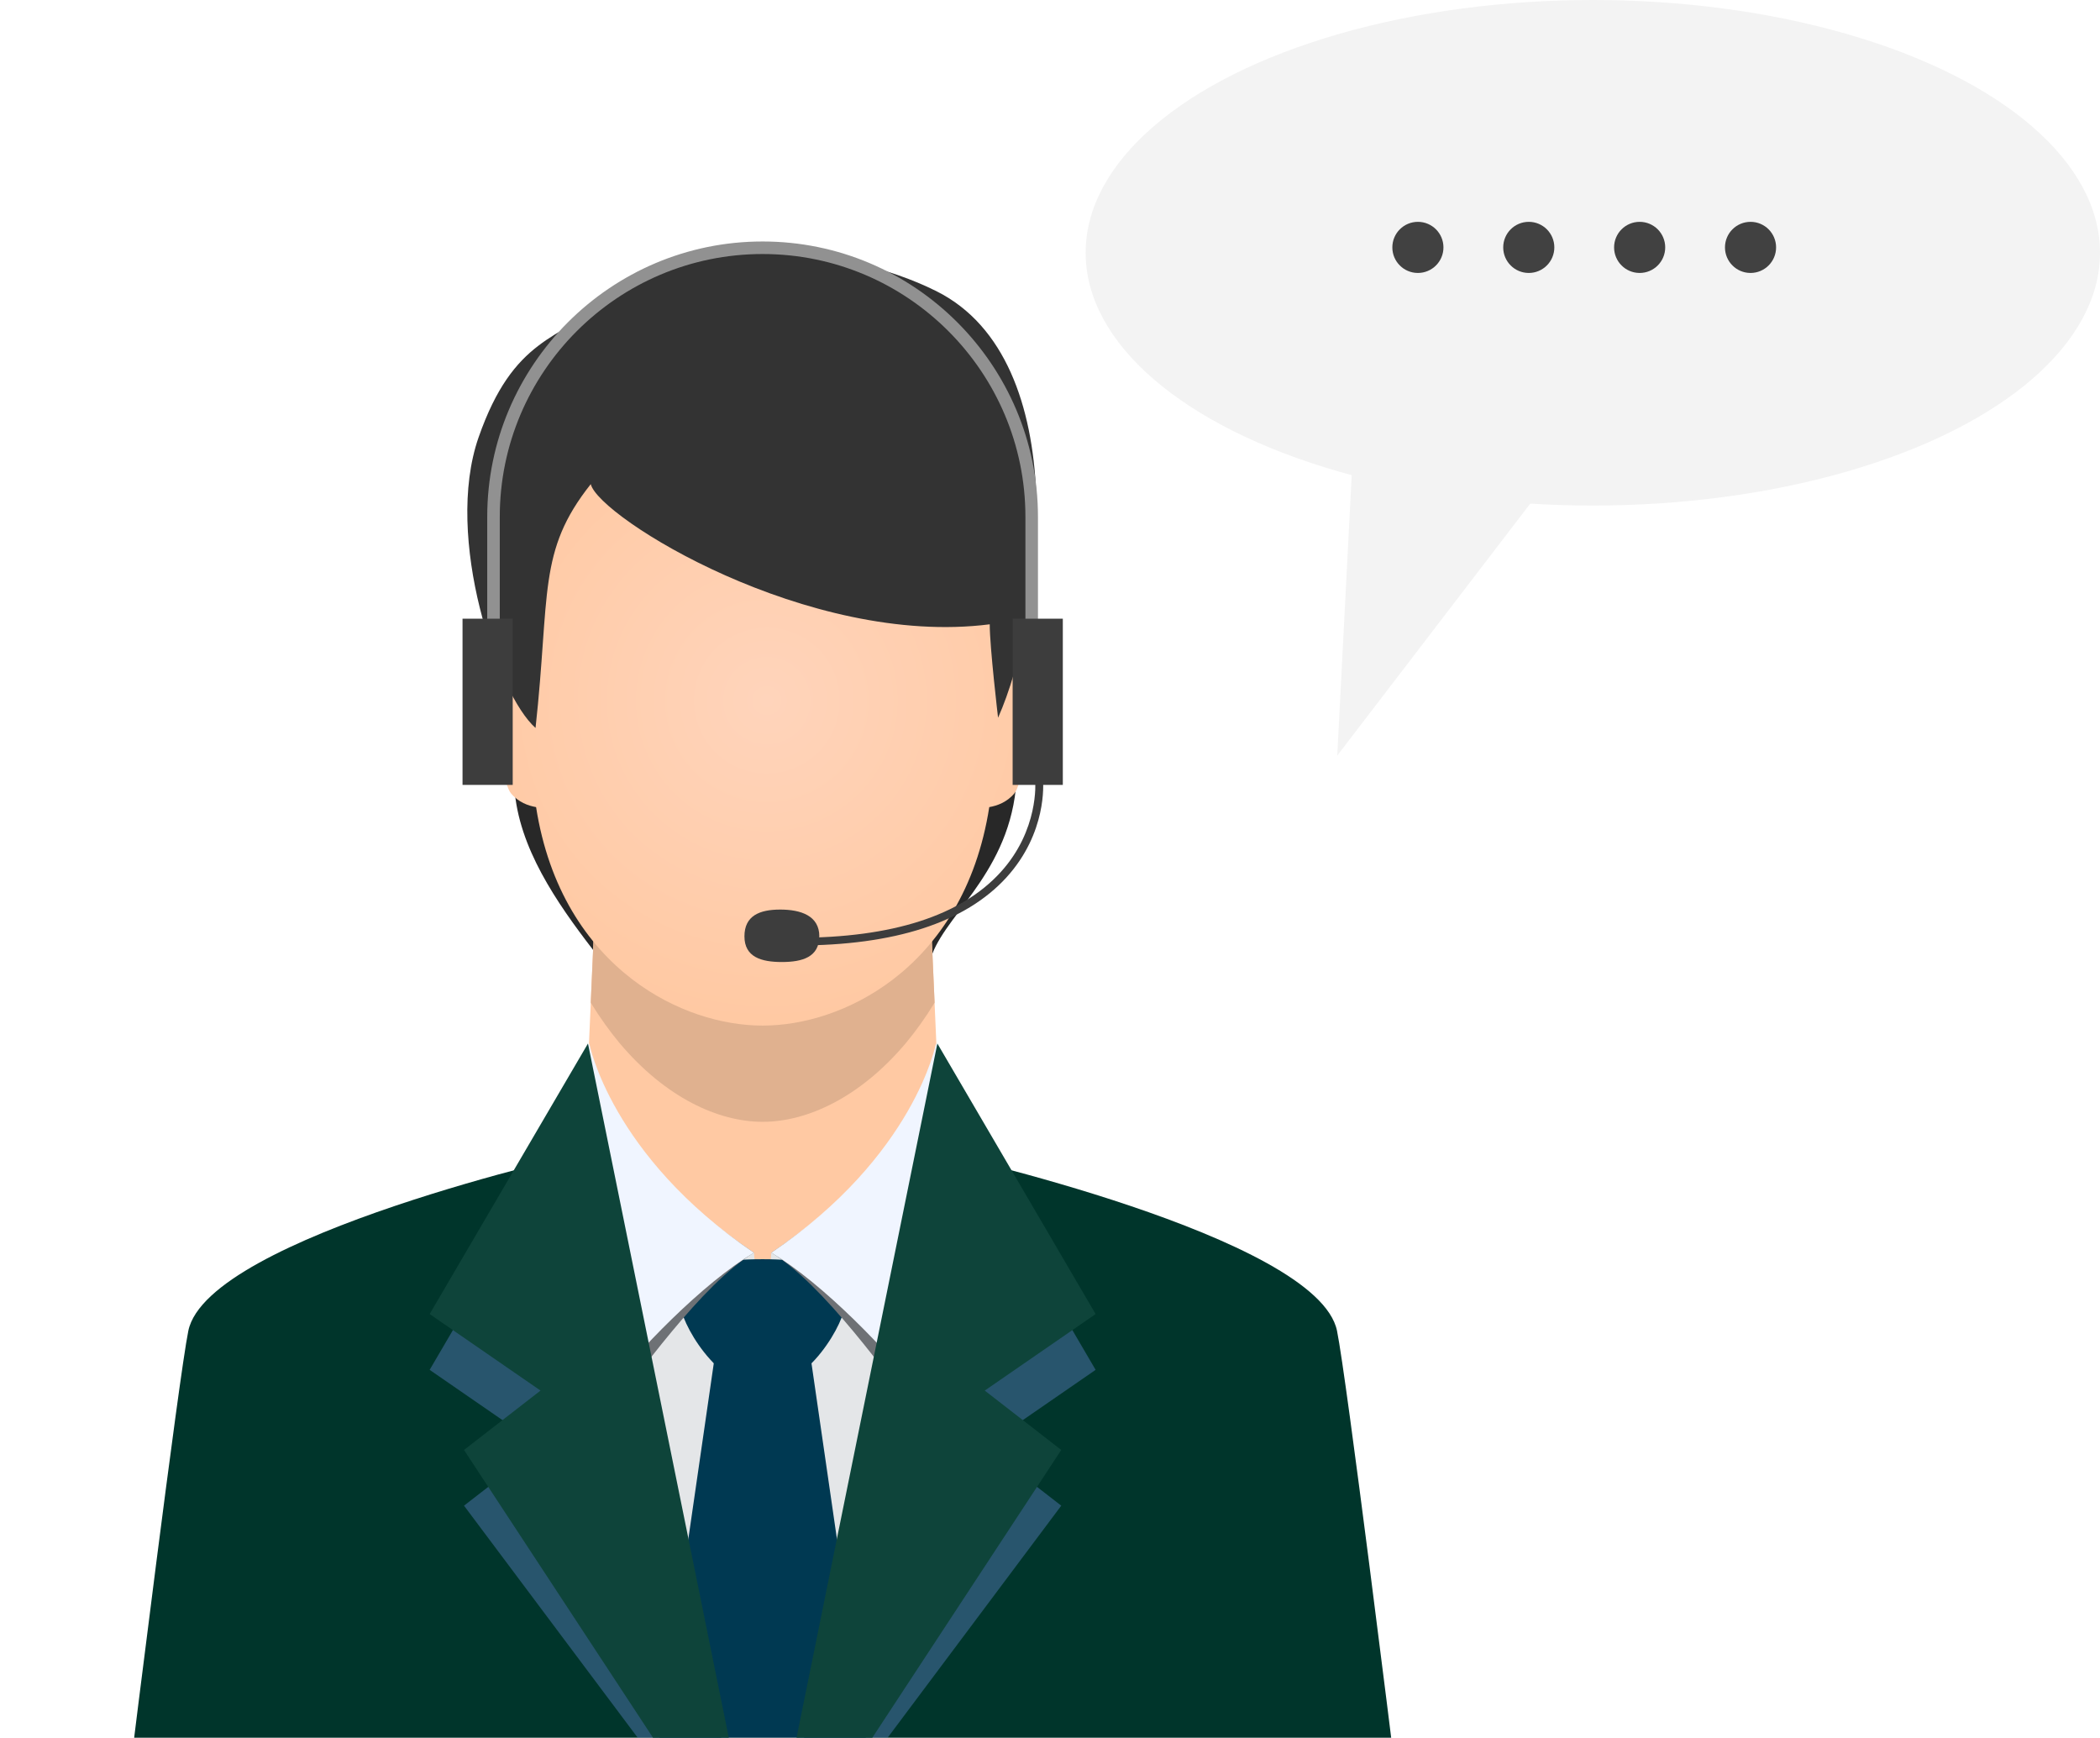
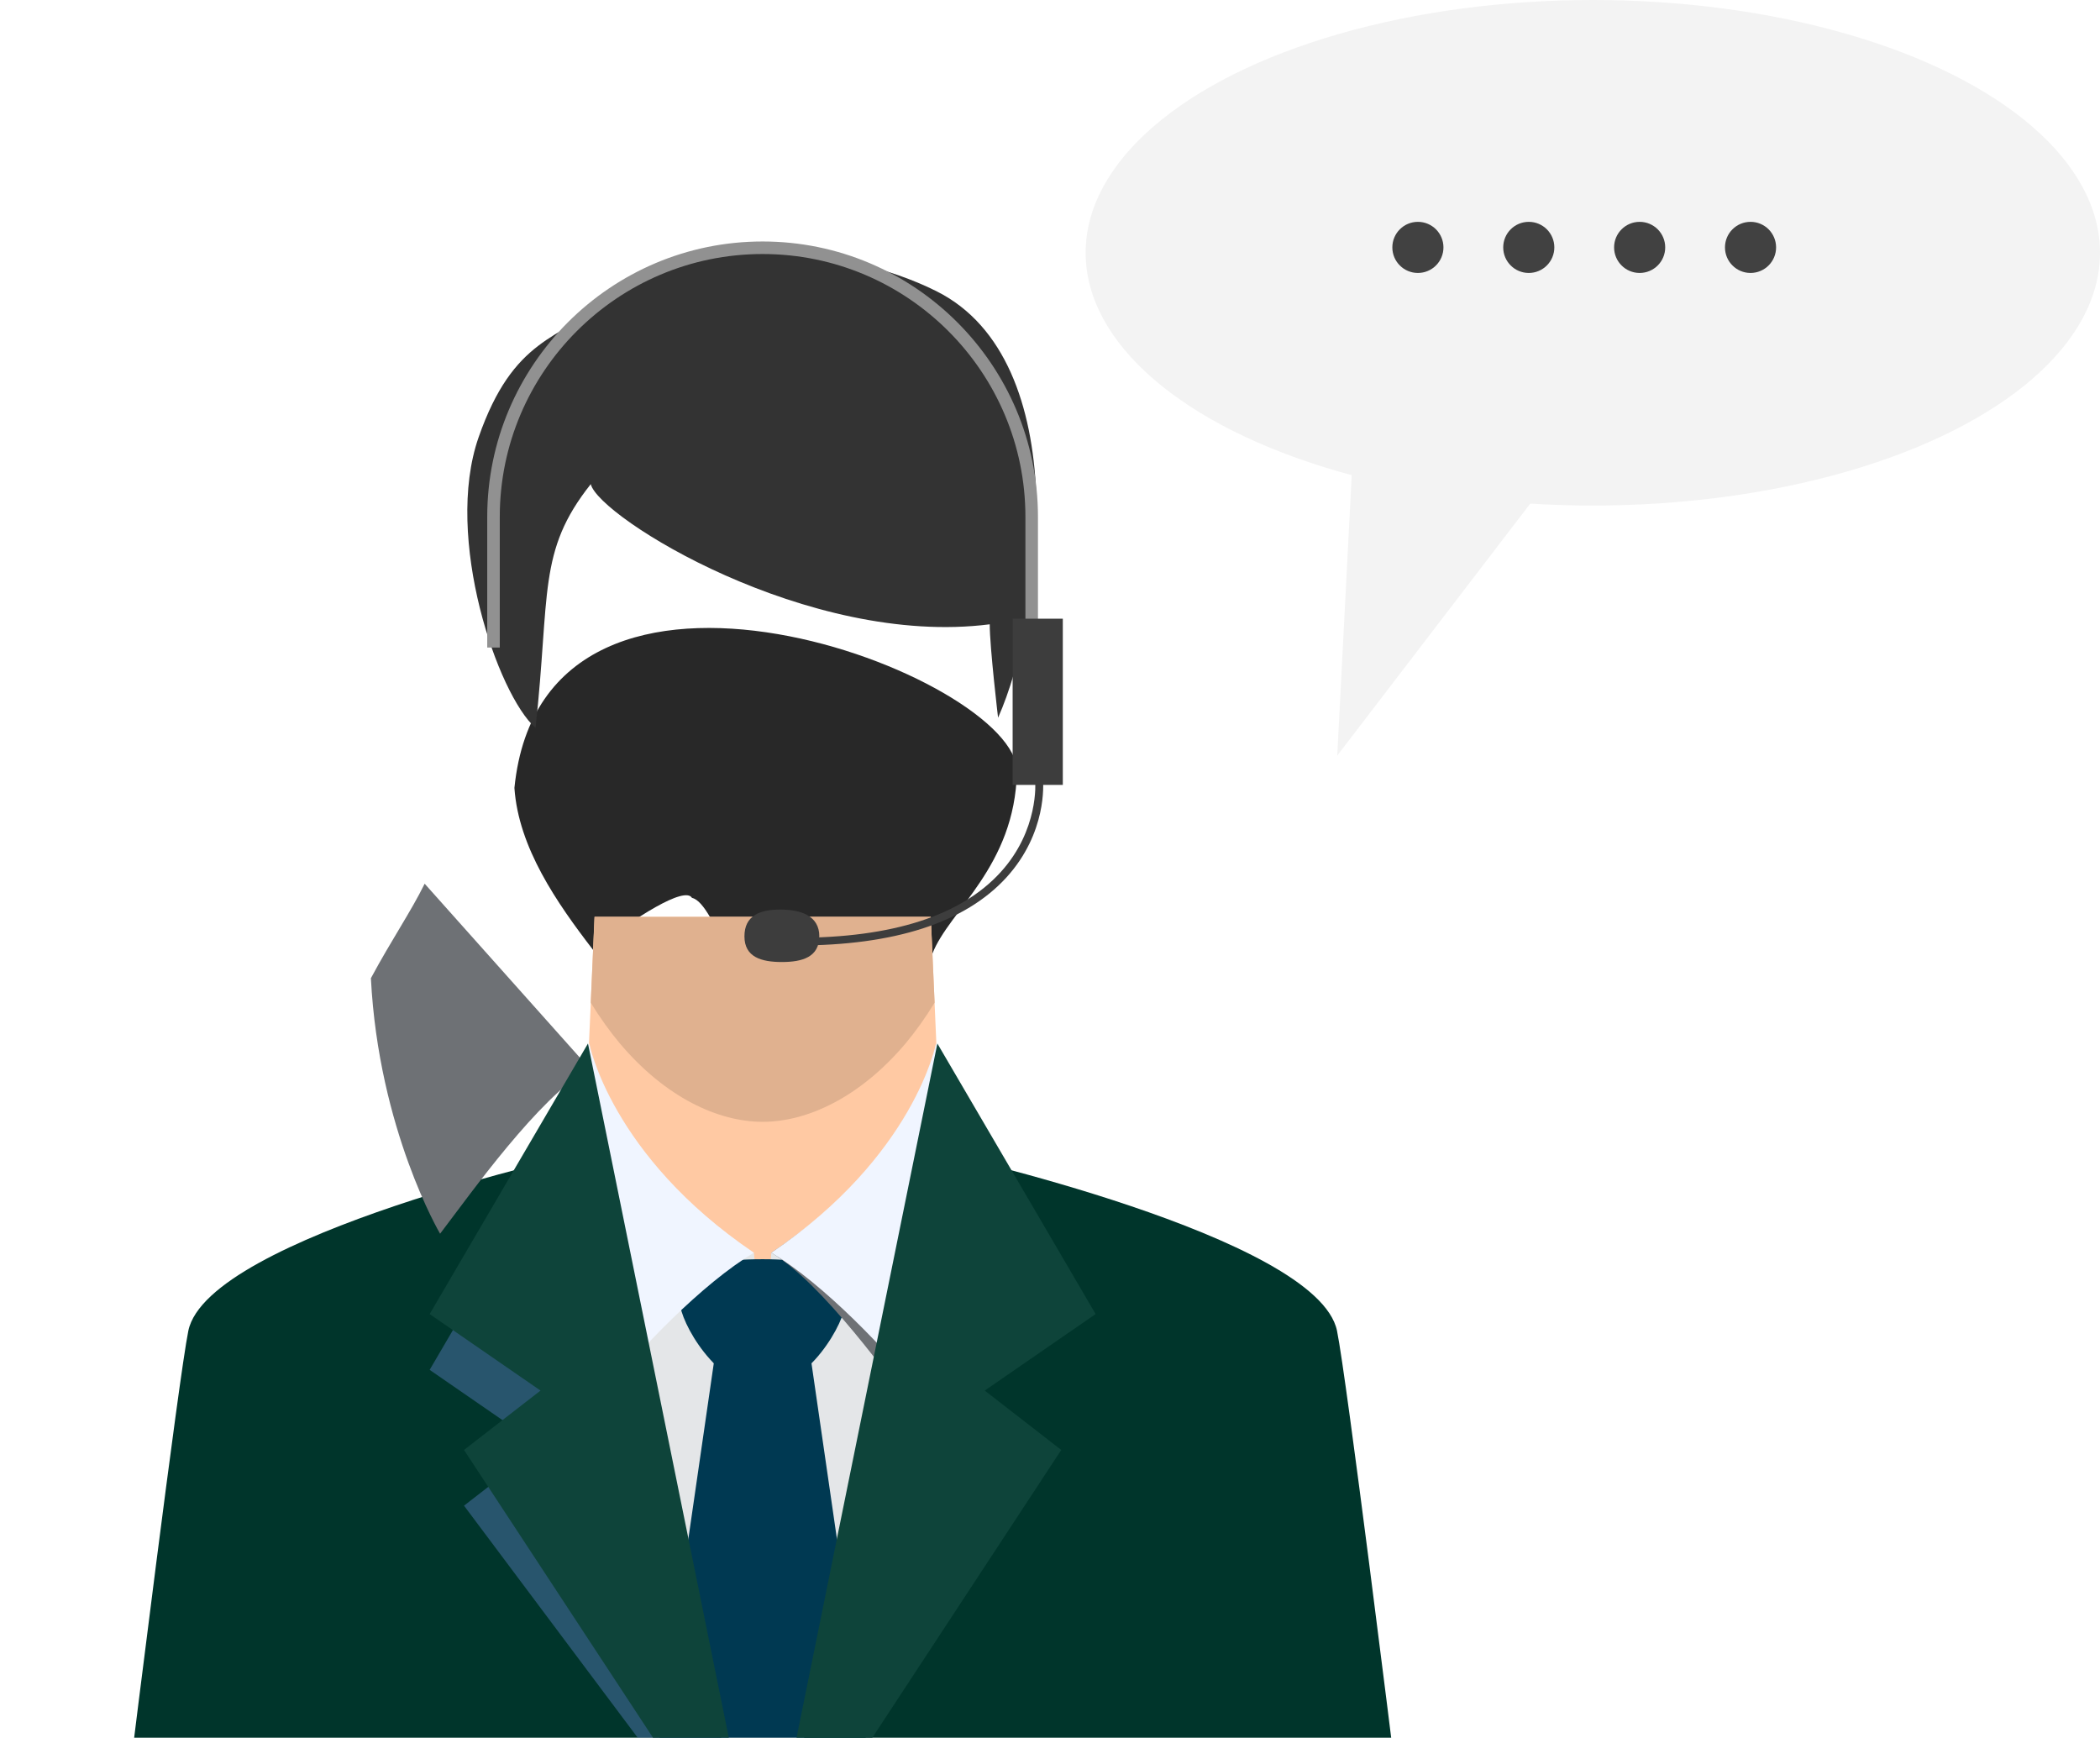
<svg xmlns="http://www.w3.org/2000/svg" viewBox="0 0 269.51 223.01">
  <defs>
    <style>
      .cls-1 {
        fill: #919191;
      }

      .cls-1, .cls-2, .cls-3, .cls-4, .cls-5, .cls-6, .cls-7, .cls-8, .cls-9, .cls-10, .cls-11, .cls-12, .cls-13, .cls-14, .cls-15, .cls-16, .cls-17 {
        stroke-width: 0px;
      }

      .cls-2 {
        fill: #414141;
      }

      .cls-3 {
        fill: #f3f3f3;
      }

      .cls-4 {
        fill: #003952;
      }

      .cls-18 {
        isolation: isolate;
      }

      .cls-5 {
        fill: #6e7175;
      }

      .cls-6 {
        fill: #ffc9a3;
      }

      .cls-7 {
        fill: none;
      }

      .cls-8 {
        fill: #333;
      }

      .cls-9 {
        fill: #00352b;
      }

      .cls-10 {
        fill: #3d3d3d;
      }

      .cls-11 {
        fill: #f0f5ff;
      }

      .cls-19 {
        clip-path: url(#clippath);
      }

      .cls-12 {
        fill: url(#radial-gradient);
      }

      .cls-13 {
        fill: #e0b18f;
      }

      .cls-14 {
        fill: #e4e6e8;
      }

      .cls-15 {
        fill: #282828;
      }

      .cls-16 {
        fill: #0e443a;
      }

      .cls-17 {
        fill: #6684d1;
        mix-blend-mode: multiply;
        opacity: .4;
      }
    </style>
    <clipPath id="clippath">
      <rect class="cls-7" y="17.99" width="191.62" height="205.03" />
    </clipPath>
    <radialGradient id="radial-gradient" cx="127.88" cy="1027.29" fx="127.88" fy="1027.29" r="31.82" gradientTransform="translate(-66.55 -1235.29) scale(1.29)" gradientUnits="userSpaceOnUse">
      <stop offset="0" stop-color="#ffd4bb" />
      <stop offset="1" stop-color="#ffc9a3" />
    </radialGradient>
  </defs>
  <g class="cls-18">
    <g id="_レイヤー_2" data-name="レイヤー 2">
      <g id="_220119_シティアスコム" data-name="220119_シティアスコム">
        <g>
          <g class="cls-19">
            <g>
              <path class="cls-15" d="m66.02,101.12c.52,7.64,5.43,14.73,10.09,20.78,5.44-4.21,11.77-8.22,12.7-6.67,3.09.7,5.77,13.69,11.57,13.63,3.72-.23,19.28-6.47,19.28-6.47,2.16-5.57,10.59-11.18,10.85-23.35s-60.68-35.63-64.49,2.07Z" />
              <polygon class="cls-6" points="121.06 154.36 97.87 167.61 74.69 154.36 75.09 145.09 75.82 128.69 75.82 128.58 76.3 117.66 119.45 117.66 119.94 128.58 119.94 128.69 120.68 145.4 121.06 154.36" />
              <path class="cls-13" d="m119.94,128.58v.11c-1.17,1.92-2.41,3.64-3.68,5.17-5.92,7.03-12.72,10.11-18.38,10.11s-12.44-3.07-18.37-10.11c-1.27-1.53-2.51-3.25-3.69-5.17v-.11l.49-10.91h43.15l.48,10.91Z" />
-               <path class="cls-12" d="m131.01,77.02c-1.01-.5-1.85-.43-2.51-.13.25-19.39-4.37-37.31-30.62-37.31s-30.87,17.91-30.61,37.31c-.67-.3-1.5-.37-2.51.13-3.08,1.52-1.61,6.32-1.61,6.32,0,0,.67,16.3,2.41,18.45.95,1.17,2.25,1.62,3.24,1.79,1.64,10.49,6.53,17.65,12.36,22.12,5.39,4.12,11.56,5.92,16.72,5.92s11.33-1.8,16.72-5.92c5.83-4.47,10.72-11.63,12.36-22.12.99-.17,2.29-.62,3.24-1.79,1.74-2.15,2.42-18.45,2.42-18.45,0,0,1.47-4.8-1.61-6.32Z" />
              <path class="cls-10" d="m105.14,120.17c0,2.65-2.15,3.29-4.8,3.29s-4.8-.64-4.8-3.29,1.94-3.44,4.59-3.44,5.02.79,5.02,3.44Z" />
              <path class="cls-8" d="m75.82,62.14c1.06,4.25,27.91,20.96,51.2,17.98,0,2.95,1.07,11.99,1.07,11.99,5.79-12.99,9.89-45.87-7.93-54.75-12.3-6.14-32.2-7.28-42.12,1.22-6.26,4.96-12.13,4.68-16.62,17.55-4.49,12.87,2.47,33.04,7.31,37.29,1.89-17.24.23-22.65,7.08-31.28Z" />
              <path class="cls-1" d="m133.21,83.1h-1.61v-16.77c0-18.6-15.13-33.73-33.73-33.73s-33.73,15.13-33.73,33.73v16.77h-1.61v-16.77c0-19.48,15.85-35.34,35.34-35.34s35.34,15.85,35.34,35.34v16.77Z" />
              <polygon class="cls-14" points="98.99 160.77 97.89 174.15 96.76 160.77 77.29 168.12 97.88 244.44 122.95 167.6 98.99 160.77" />
              <polygon class="cls-4" points="112.8 234.7 97.88 244.44 82.95 234.7 91.83 173.41 103.92 173.41 112.8 234.7" />
              <path class="cls-9" d="m75.74,157.63l.39-9.77h-.82s-48.64,10.77-51.14,22.93c-1.24,6.04-7.33,55.25-7.33,55.25,28.22,18.34,81.04,17.63,81.04,17.63l-22.14-86.04Z" />
              <path class="cls-9" d="m120.02,157.63l-.39-9.77h.82s48.64,10.77,51.14,22.93c1.24,6.04,7.33,55.25,7.33,55.25-28.22,18.34-81.04,17.63-81.04,17.63l22.14-86.04Z" />
              <path class="cls-4" d="m108.51,167.1c0,2.52-4.76,11-10.63,11s-10.63-8.48-10.63-11-.16-5.5,10.63-5.5c10.19,0,10.63,2.98,10.63,5.5Z" />
-               <path class="cls-5" d="m75.63,137.09s2.73,11.22,21.13,23.68c-6.57,3.9-15.07,15.88-19.15,21.24,0,0-7.89-13.37-8.88-32.79,2.66-4.95,5.12-8.51,6.9-12.13Z" />
+               <path class="cls-5" d="m75.63,137.09c-6.57,3.9-15.07,15.88-19.15,21.24,0,0-7.89-13.37-8.88-32.79,2.66-4.95,5.12-8.51,6.9-12.13Z" />
              <path class="cls-5" d="m120.12,137.09s-2.72,11.22-21.13,23.68c6.57,3.9,15.07,15.88,19.15,21.24,0,0,7.89-13.37,8.88-32.79-2.66-4.95-5.12-8.51-6.9-12.13Z" />
              <path class="cls-11" d="m75.63,133.92s2.73,14.39,21.13,26.85c-6.57,3.9-15.07,12.71-19.15,18.07,0,0-7.89-13.37-8.88-32.79,2.66-4.95,5.12-8.51,6.9-12.13Z" />
              <path class="cls-11" d="m120.12,133.92s-2.72,14.39-21.13,26.85c6.57,3.9,15.07,12.71,19.15,18.07,0,0,7.89-13.37,8.88-32.79-2.66-4.95-5.12-8.51-6.9-12.13Z" />
              <polygon class="cls-17" points="75.46 141.08 97.88 244.44 59.55 193.23 69.37 185.62 55.14 175.8 75.46 141.08" />
-               <polygon class="cls-17" points="120.3 141.08 97.88 244.44 136.2 193.23 126.38 185.62 140.61 175.8 120.3 141.08" />
              <polygon class="cls-16" points="75.46 133.92 97.88 244.44 59.55 186.08 69.37 178.46 55.14 168.64 75.46 133.92" />
              <polygon class="cls-16" points="120.3 133.92 97.88 244.44 136.2 186.08 126.38 178.46 140.61 168.64 120.3 133.92" />
              <rect class="cls-10" x="129.96" y="79.4" width="6.44" height="21.33" />
-               <rect class="cls-10" x="59.36" y="79.4" width="6.44" height="21.33" />
              <path class="cls-10" d="m102.23,121.35v-1c12.28,0,21.09-2.83,26.18-8.41,4.95-5.43,4.45-11.58,4.45-11.64l1-.09c.02.27.54,6.65-4.7,12.4-5.29,5.79-14.34,8.73-26.92,8.73Z" />
            </g>
          </g>
          <ellipse class="cls-3" cx="204.42" cy="32.44" rx="65.09" ry="32.44" />
          <polygon class="cls-3" points="171.62 96.97 173.93 52.19 198.88 61.38 171.62 96.97" />
          <circle class="cls-2" cx="181.97" cy="31.75" r="3.28" />
          <circle class="cls-2" cx="196.2" cy="31.75" r="3.28" />
          <circle class="cls-2" cx="210.43" cy="31.75" r="3.28" />
          <circle class="cls-2" cx="224.66" cy="31.75" r="3.28" />
        </g>
      </g>
    </g>
  </g>
</svg>